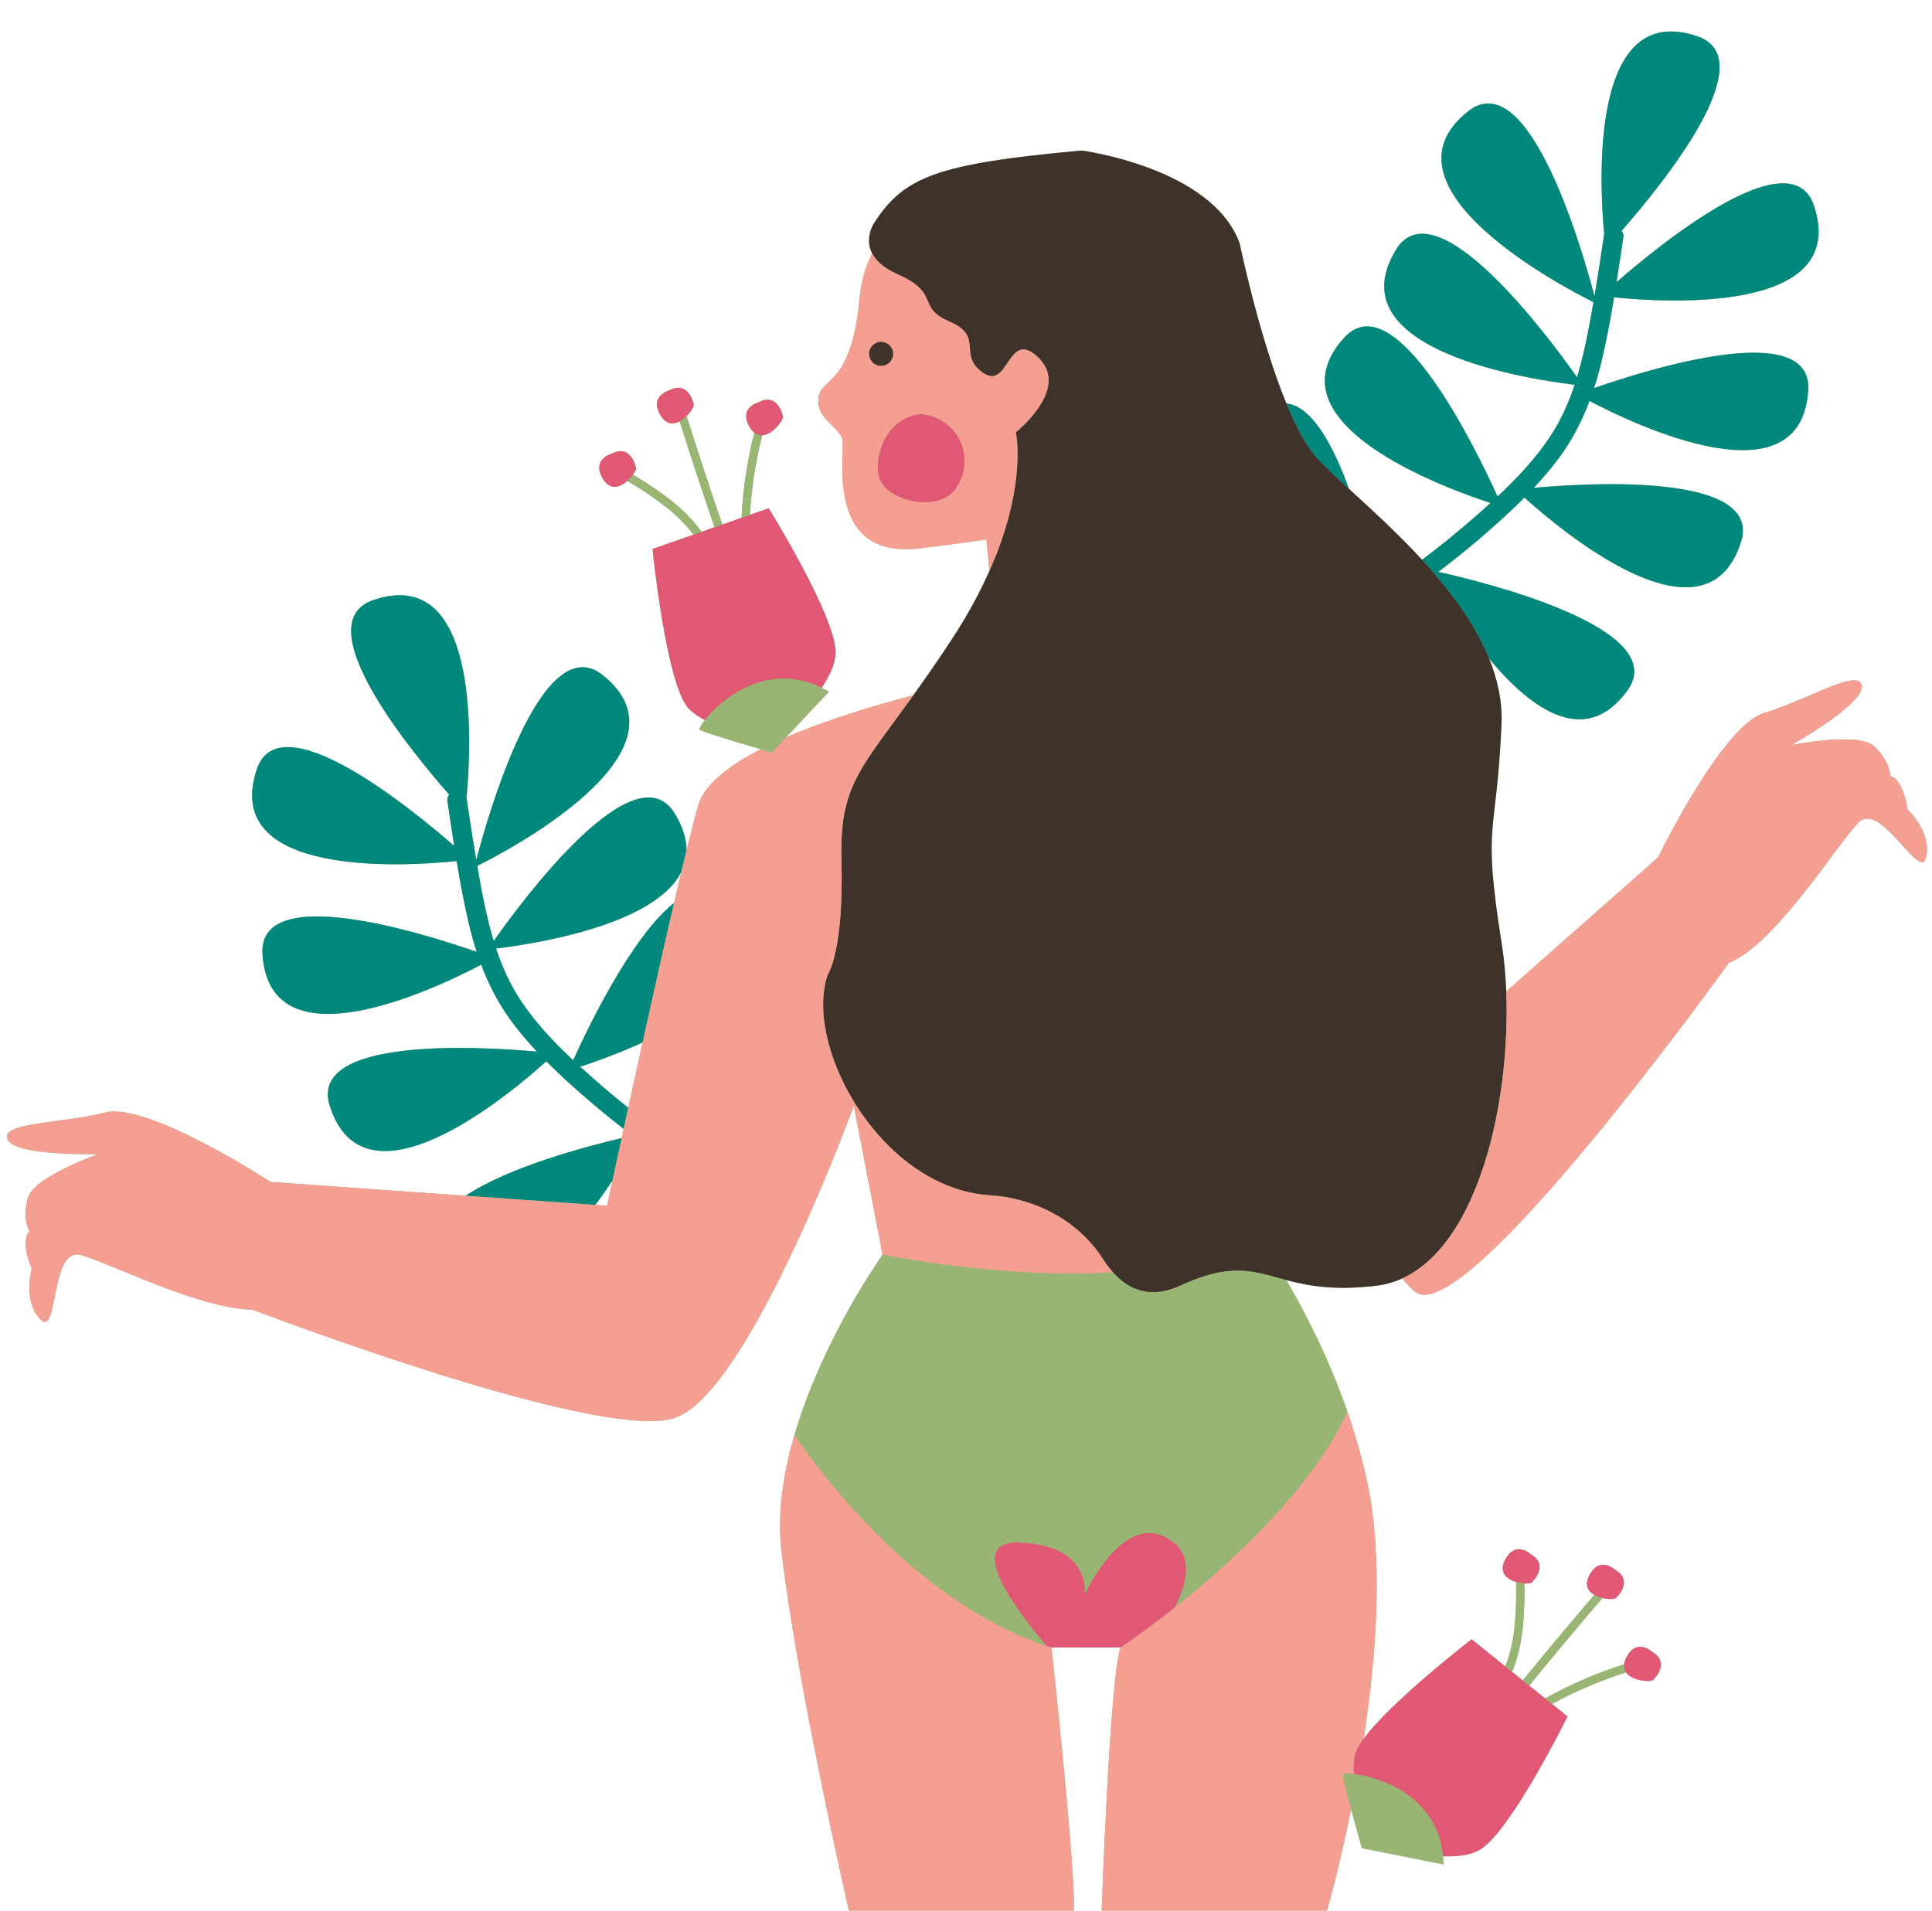
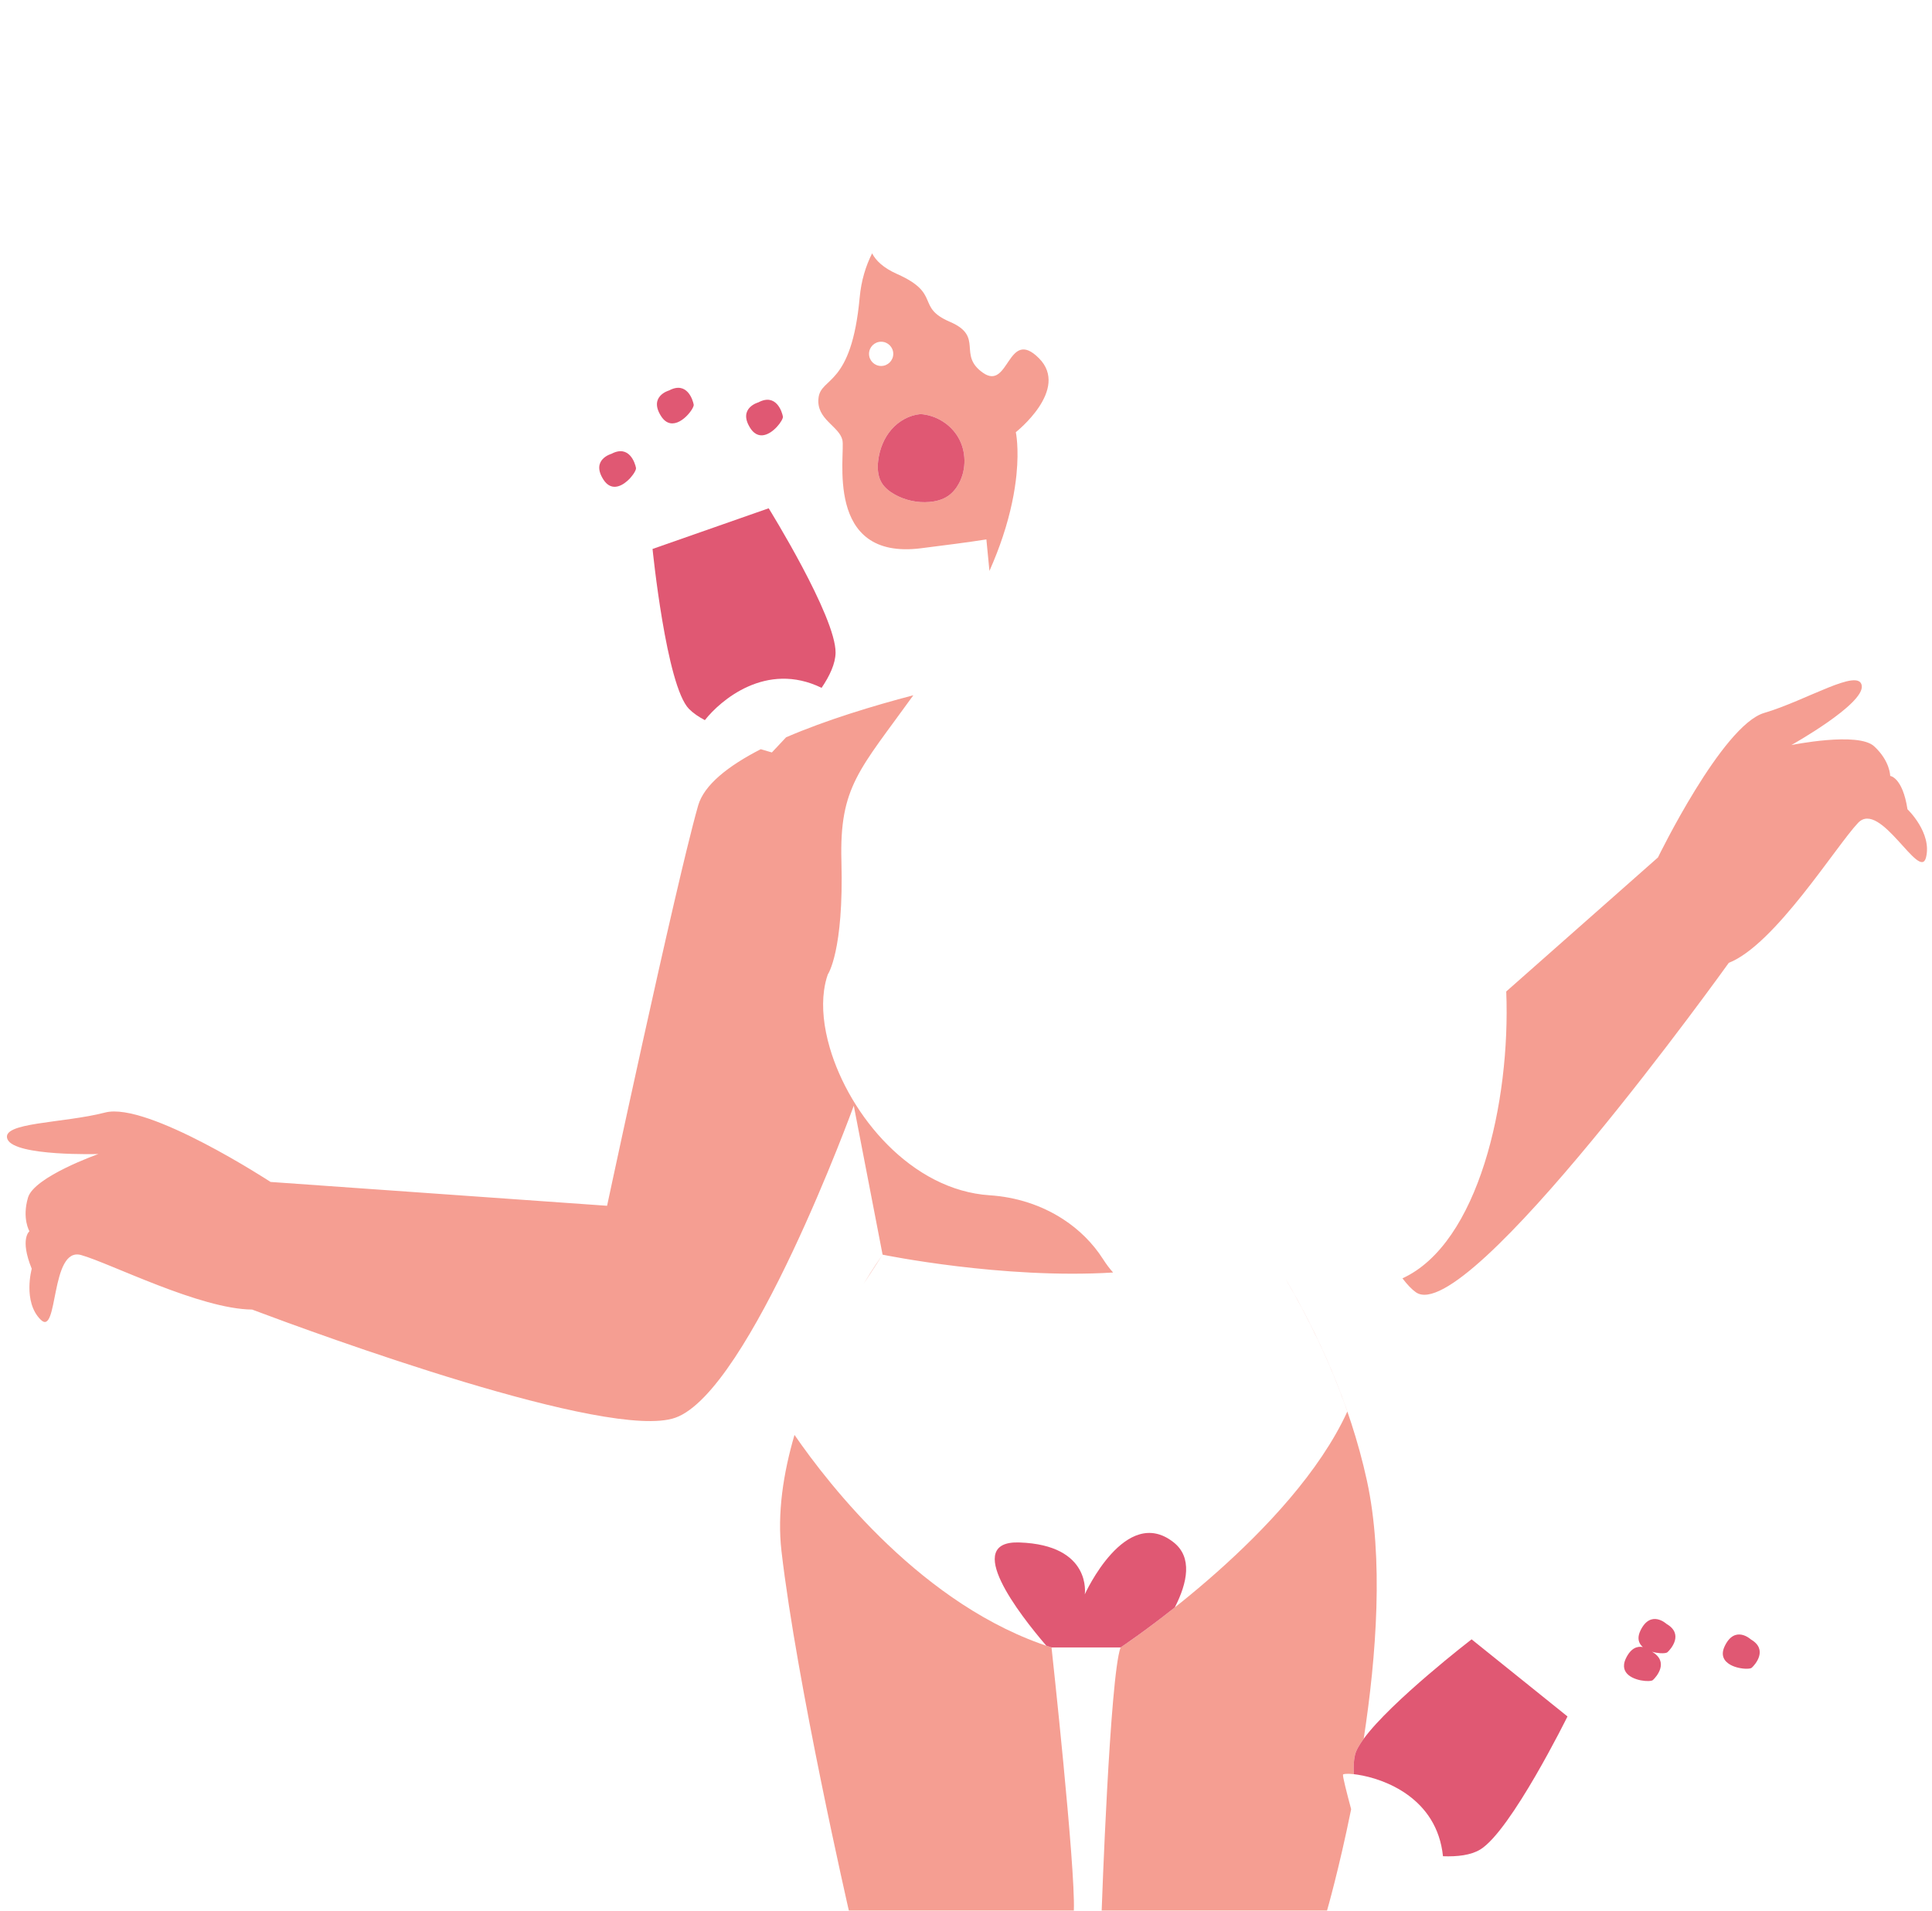
<svg xmlns="http://www.w3.org/2000/svg" fill="#000000" height="497.6" preserveAspectRatio="xMidYMid meet" version="1" viewBox="-1.8 -8.2 503.1 497.6" width="503.1" zoomAndPan="magnify">
  <g id="change1_1">
-     <path d="M494.917,202.554c-1.287-8.364-4.503-8.685-4.503-8.685,0,0,0-3.86-4.182-7.72-4.182-3.86-21.552-.322-21.552-.322,0,0,18.979-10.615,18.335-15.44-.643-4.825-14.475,3.86-25.412,7.077-10.937,3.217-27.664,37.636-27.664,37.636l-39.509,34.906c-.178-4.433-.581-8.678-1.205-12.603-5.115-32.167-1.318-27.021-.032-57.044,.25-5.827-.992-11.539-3.228-17.054,10.671,12.868,24.909,23.549,35.973,8.38,11.933-16.361-38.129-28.502-49.191-30.956,3.943-2.995,7.801-6.101,11.548-9.336,3.717-3.209,7.398-6.518,10.874-10.02,9.553,8.624,47.195,40.232,56.369,11.646,5.811-18.107-39.103-15.505-53.935-14.172,2.319-2.48,4.525-5.061,6.549-7.784,3.417-4.598,5.984-9.596,7.966-14.851,12.191,6.409,55.038,26.76,56.947-2.725,1.229-18.984-41.732-5.509-55.777-.61,.805-2.477,1.505-4.999,2.099-7.564,1.231-5.319,2.23-10.691,3.124-16.081,13.31,1.363,61.409,4.424,52.066-23.831-5.883-17.792-39.726,9.684-51.428,19.88,.618-3.927,1.197-7.859,1.784-11.785,.086-.577-.121-1.125-.474-1.577,10.67-12.147,37.176-44.761,19.727-50.675-28.011-9.493-25.512,37.983-24.239,51.643-.034,.129-.067,.258-.087,.392-.782,5.234-1.573,10.469-2.452,15.688-2.726-10.441-16.874-60.852-32.886-48.202-25.279,19.97,25.847,46.354,32.626,49.711-.582,3.376-1.195,6.747-1.899,10.101-.672,3.2-1.439,6.369-2.381,9.471-7.031-9.99-36.733-50.27-47.145-33.216-16.027,26.254,35.305,33.839,46.528,35.166-1.596,4.808-3.668,9.431-6.538,13.721-3.812,5.699-8.551,10.698-13.557,15.384-5.161-11.443-26.54-56.059-39.921-41.365-20.166,22.147,25.732,39.006,38.098,43.042-1.101,1.005-2.208,2.002-3.321,2.986-4.673,4.133-9.519,8.067-14.506,11.815-6.502-7.076-13.433-13.337-19.031-18.47-4.114-11.349-9.637-21.567-16.305-22.249-7.167-17.44-12.172-41.745-12.172-41.745-7.291-19.729-41.119-24.113-41.119-24.113-37.743,3.431-46.321,6.862-54.041,18.872,0,0-2.619,3.83-.535,7.898-1.649,3.269-2.833,7.076-3.239,11.5-2.144,23.375-10.079,20.587-10.722,26.163s5.361,7.291,6.219,10.937c.858,3.646-4.932,31.417,20.48,28.2,6.625-.839,12.214-1.547,17.018-2.305l.797,8.207c-2.442,5.507-5.659,11.528-9.914,18.006-3.703,5.638-6.989,10.329-9.903,14.378-10.368,2.716-22.665,6.427-33.132,10.946l11.134-11.861c-.636-.374-1.268-.708-1.895-1.015,2.091-3.089,3.608-6.298,3.642-9.147,.112-9.377-17.418-37.617-17.418-37.617l-4.882,1.71c.401-6.982,1.478-13.913,3.198-20.709,2.788-.165,5.538-4.016,5.388-4.879-.208-1.2-1.74-6.182-6.39-3.704,0,0-5.425,1.475-2.116,6.683,.338,.532,.699,.931,1.073,1.228-1.855,7.255-2.974,14.678-3.342,22.148l-5.006,1.753c-3.222-9.379-6.317-18.8-9.295-28.26,1.16-1.158,1.927-2.495,1.846-2.961-.208-1.2-1.74-6.182-6.39-3.704,0,0-5.425,1.476-2.116,6.683,1.43,2.251,3.252,2.222,4.843,1.369,2.912,9.233,5.935,18.429,9.08,27.585l-3.359,1.176c-1.541-2.098-3.274-4.066-5.263-5.873-3.832-3.482-8.185-6.319-12.602-9.012,.534-.747,.836-1.413,.784-1.715-.208-1.2-1.74-6.182-6.39-3.704,0,0-5.425,1.475-2.116,6.683,1.883,2.963,4.443,1.978,6.263,.357,4.308,2.619,8.554,5.364,12.325,8.724,1.831,1.631,3.441,3.398,4.878,5.283l-10.655,3.731s3.579,35.672,9.497,41.664c1.089,1.102,2.52,2.07,4.128,2.916-1.066,1.357-1.57,2.338-1.386,2.49,.67,.557,10.82,3.578,15.936,5.077-8.433,4.331-14.754,9.268-16.3,14.68-.805,2.816-1.844,6.865-3.037,11.745,.037-2.906-.888-6.122-3.063-9.685-10.412-17.055-40.114,23.226-47.145,33.216-.942-3.102-1.709-6.272-2.381-9.471-.704-3.354-1.317-6.725-1.899-10.101,6.779-3.358,57.906-29.741,32.626-49.711-16.012-12.649-30.16,37.761-32.886,48.202-.879-5.22-1.67-10.455-2.452-15.688-.02-.134-.053-.263-.087-.392,1.273-13.66,3.772-61.136-24.239-51.643-17.448,5.913,9.057,38.528,19.727,50.675-.353,.451-.56,1-.474,1.577,.587,3.925,1.165,7.858,1.783,11.785-11.703-10.196-45.545-37.672-51.428-19.88-9.343,28.254,38.756,25.193,52.066,23.831,.894,5.391,1.893,10.762,3.124,16.081,.594,2.564,1.294,5.086,2.099,7.564-14.045-4.9-57.005-18.374-55.777,.609,1.908,29.485,44.756,9.134,56.947,2.725,1.982,5.254,4.549,10.253,7.966,14.851,2.024,2.724,4.23,5.304,6.549,7.784-14.831-1.333-59.746-3.935-53.934,14.172,9.175,28.586,46.816-3.022,56.369-11.646,3.477,3.502,7.157,6.811,10.874,10.02,3.023,2.61,6.125,5.129,9.277,7.583-.178,.818-.35,1.611-.519,2.392-9.304,2.193-29.548,7.563-40.619,15.022l-50.804-3.598s-32.031-20.94-43.067-18.083c-11.036,2.858-27.365,2.51-25.439,6.981,1.926,4.47,23.663,3.83,23.663,3.83,0,0-16.721,5.886-18.327,11.346-1.605,5.46,.377,8.772,.377,8.772,0,0-2.595,1.928,.597,9.765,0,0-2.381,8.548,2.304,13.242,4.684,4.694,2.446-19.085,10.554-16.815,7.501,2.1,30.977,14.093,44.528,14.196,17.038,6.417,93.011,34.312,110.231,28.161,19.426-6.939,46.447-81.246,46.447-81.246,0,0,7.49,38.785,7.498,38.785l-.088,.136c-.433,.616-2.319,3.331-4.901,7.557l-.095,.147c-2.728,4.473-6.212,10.613-9.585,17.729l-.005,.011c-.415,.876-.827,1.766-1.237,2.67-.058,.127-.115,.255-.173,.383-.348,.773-.692,1.554-1.034,2.346-.089,.205-.177,.41-.265,.616-.289,.678-.575,1.362-.858,2.051-.126,.307-.252,.614-.377,.923-.174,.432-.347,.866-.518,1.302-.221,.565-.44,1.133-.656,1.704-.153,.405-.303,.812-.453,1.22-.189,.516-.376,1.035-.56,1.555-.163,.462-.323,.925-.482,1.391-.166,.488-.33,.977-.491,1.468-.159,.484-.314,.97-.468,1.457-.163,.52-.324,1.042-.48,1.565-.07,.235-.147,.467-.216,.703l.004,.006c-2.91,9.945-4.532,20.412-3.389,30.259,4.032,34.741,17.542,93.607,17.542,93.607h58.588c.472-11.044-5.811-68.516-5.811-68.516h17.984c-2.796,7.506-4.924,68.516-4.924,68.516h58.687s3.108-10.735,6.278-26.394c1.332,4.973,2.795,10.145,2.795,10.145l21.26,4.246c-.019-.738-.069-1.451-.14-2.145,3.727,.143,7.254-.264,9.69-1.741,8.02-4.859,22.735-34.663,22.735-34.663l-4.031-3.242c6.14-3.349,12.594-6.096,19.272-8.226,1.613,2.279,6.336,2.58,6.989,1.997,.909-.811,4.329-4.744-.231-7.383,0,0-4.119-3.827-6.792,1.734-.273,.569-.421,1.086-.476,1.56-7.14,2.258-14.033,5.23-20.569,8.865l-4.133-3.324c6.261-7.691,12.624-15.297,19.082-22.823,1.596,.373,3.136,.318,3.489,.003,.909-.811,4.329-4.744-.231-7.383,0,0-4.119-3.827-6.792,1.734-1.155,2.404-.168,3.935,1.397,4.835-6.3,7.35-12.511,14.776-18.622,22.284l-2.774-2.23c.967-2.417,1.722-4.929,2.206-7.571,.932-5.094,1.041-10.288,.993-15.461,.916,.059,1.641-.037,1.87-.241,.909-.811,4.329-4.744-.231-7.383,0,0-4.119-3.827-6.792,1.734-1.521,3.164,.668,4.817,3.006,5.506,.052,5.041-.035,10.096-.894,15.073-.417,2.416-1.067,4.717-1.908,6.933l-8.798-7.075s-20.95,16.151-28.096,25.896c3.311-21.582,5.22-47.084,.838-67.204-4.486-20.595-13.137-38.794-20.995-52.246,5.601,1.47,12.433,2.815,23.55,1.452,2.363-.29,4.592-.945,6.696-1.907,1.221,1.605,2.391,2.845,3.486,3.622,13.296,9.436,81.491-85.78,81.491-85.78,12.009-4.718,27.878-30.345,33.669-36.456,5.79-6.112,16.084,15.44,17.692,9.007,1.608-6.433-4.825-12.545-4.825-12.545Zm-361.009,49.982c-2.869-4.29-4.942-8.913-6.538-13.721,8.667-1.025,41.256-5.782,48.267-19.989-.61,2.561-1.248,5.279-1.905,8.107-11.167,8.867-22.666,33.002-26.267,40.987-5.005-4.686-9.745-9.685-13.557-15.384Zm18.7,20.047c-1.112-.984-2.219-1.981-3.32-2.986,3.491-1.139,9.648-3.299,16.244-6.313-1.318,5.969-2.582,11.738-3.73,17.001-3.127-2.492-6.199-5.053-9.194-7.702Zm.605,33.01c1.629-2.18,3.134-4.343,4.489-6.382-.894,4.153-1.416,6.6-1.416,6.6l-3.073-.218Z" fill="#98b574" />
-   </g>
+     </g>
  <g id="change2_1">
-     <path d="M469.066,93.486c-1.908,29.485-44.756,9.134-56.947,2.725-1.982,5.254-4.549,10.253-7.966,14.851-2.024,2.724-4.23,5.304-6.549,7.784,14.831-1.333,59.746-3.935,53.934,14.172-9.175,28.586-46.816-3.022-56.37-11.646-3.477,3.502-7.157,6.811-10.874,10.02-3.747,3.235-7.605,6.342-11.548,9.336,11.062,2.454,61.124,14.595,49.191,30.956-11.064,15.169-25.302,4.488-35.973-8.38-3.159-7.788-8.308-15.179-14.089-21.929-.295-.344-.592-.687-.89-1.028-.817-.935-1.644-1.856-2.479-2.764,4.987-3.748,9.833-7.683,14.506-11.815,1.112-.984,2.219-1.981,3.321-2.986-12.365-4.036-58.264-20.895-38.098-43.042,13.38-14.695,34.76,29.922,39.921,41.365,5.005-4.686,9.745-9.685,13.557-15.384,2.869-4.29,4.942-8.913,6.538-13.721-11.223-1.327-62.556-8.912-46.528-35.166,10.412-17.055,40.114,23.226,47.145,33.216,.942-3.102,1.709-6.272,2.381-9.471,.704-3.354,1.317-6.725,1.899-10.101-6.779-3.358-57.906-29.741-32.626-49.711,16.012-12.649,30.161,37.762,32.886,48.202,.879-5.22,1.67-10.455,2.452-15.689,.02-.134,.053-.263,.087-.392-1.273-13.66-3.772-61.136,24.239-51.643,17.448,5.913-9.057,38.528-19.727,50.675,.353,.451,.56,1,.474,1.577-.587,3.925-1.165,7.858-1.783,11.785,11.703-10.196,45.545-37.672,51.428-19.88,9.343,28.254-38.756,25.193-52.066,23.831-.894,5.391-1.893,10.762-3.124,16.081-.594,2.564-1.294,5.086-2.099,7.564,14.045-4.9,57.005-18.374,55.777,.61Zm-135.895,3.379c2.448,5.956,5.147,11.113,7.986,14.225,2.018,2.213,4.925,4.912,8.319,8.024-4.114-11.349-9.637-21.567-16.305-22.249Zm-179.957,208.728c1.629-2.18,3.134-4.343,4.489-6.382,.628-2.916,1.44-6.68,2.383-11.029-9.304,2.193-29.548,7.563-40.619,15.022l33.748,2.39Zm-26.46-68.729c-.942-3.102-1.709-6.272-2.381-9.471-.704-3.354-1.317-6.725-1.899-10.101,6.779-3.358,57.906-29.741,32.626-49.711-16.012-12.649-30.161,37.761-32.886,48.202-.879-5.22-1.67-10.455-2.452-15.688-.02-.134-.053-.263-.087-.392,1.273-13.66,3.772-61.136-24.239-51.643-17.448,5.913,9.057,38.528,19.727,50.675-.353,.451-.56,1-.474,1.577,.587,3.925,1.165,7.858,1.784,11.785-11.703-10.196-45.545-37.672-51.428-19.88-9.343,28.254,38.756,25.193,52.066,23.831,.894,5.391,1.893,10.762,3.124,16.081,.594,2.564,1.294,5.086,2.099,7.564-14.045-4.9-57.006-18.374-55.777,.609,1.908,29.485,44.756,9.134,56.947,2.725,1.982,5.254,4.549,10.253,7.966,14.851,2.024,2.724,4.23,5.304,6.549,7.784-14.831-1.333-59.746-3.935-53.935,14.172,9.175,28.586,46.816-3.022,56.369-11.646,3.477,3.502,7.157,6.811,10.875,10.02,3.023,2.61,6.125,5.129,9.277,7.583,.382-1.758,.782-3.599,1.198-5.505-3.127-2.492-6.199-5.053-9.194-7.702-1.112-.984-2.219-1.981-3.32-2.986,3.491-1.139,9.648-3.299,16.244-6.313,2.685-12.158,5.594-25.139,8.2-36.351-11.167,8.867-22.666,33.002-26.267,40.987-5.005-4.686-9.745-9.685-13.557-15.384-2.869-4.29-4.941-8.913-6.538-13.721,8.667-1.025,41.255-5.782,48.267-19.989,.458-1.925,.901-3.76,1.324-5.492,.037-2.906-.888-6.122-3.063-9.685-10.412-17.055-40.114,23.226-47.145,33.216Z" fill="#01887c" />
-   </g>
+     </g>
  <g id="change3_1">
-     <path d="M363.405,324.706c-2.104,.962-4.333,1.617-6.696,1.907-11.118,1.363-17.95,.019-23.55-1.452l-.011-.003c-8.493-2.231-14.151-4.748-27.589,1.455-7.679,3.544-13.356,1.189-17.501-3.422-.938-1.044-1.799-2.202-2.586-3.434-2.718-4.26-6.289-7.75-10.399-10.43l-.002-.001c-5.614-3.66-12.24-5.799-19.127-6.246-20.399-1.324-36.514-20.764-41.669-38.439-1.554-5.329-2.105-10.489-1.482-14.952,.203-1.458,.519-2.849,.981-4.137,0,0,4.182-6.005,3.538-29.487-.533-19.447,4.68-23.688,18.726-43.202,2.914-4.049,6.2-8.74,9.903-14.378,4.255-6.478,7.471-12.499,9.914-18.006,1.399-3.153,2.549-6.141,3.476-8.937,2.12-6.392,3.126-11.806,3.557-16.085,.718-7.137-.165-11.108-.165-11.108,0,0,14.154-11.151,6.005-19.278s-7.72,8.555-14.518,3.837c-6.798-4.718,.365-9.436-8.642-13.296-9.007-3.86-2.144-7.291-13.725-12.438-3.641-1.618-5.584-3.533-6.54-5.398-2.084-4.067,.535-7.898,.535-7.898,7.72-12.009,16.298-15.44,54.041-18.872,0,0,33.828,4.383,41.119,24.113,0,0,5.005,24.306,12.173,41.745,2.448,5.956,5.147,11.113,7.986,14.225,2.018,2.213,4.925,4.912,8.319,8.024,5.599,5.133,12.53,11.394,19.032,18.47,.835,.908,1.662,1.83,2.479,2.764,.298,.341,.595,.683,.89,1.028,5.78,6.75,10.93,14.141,14.089,21.929,2.237,5.514,3.478,11.227,3.228,17.054-1.287,30.023-5.083,24.876,.032,57.044,.624,3.925,1.027,8.17,1.205,12.603,1.159,28.834-7.251,65.66-27.026,74.701ZM230.81,83.952c0-1.744-1.413-3.157-3.157-3.157s-3.157,1.413-3.157,3.157,1.413,3.157,3.157,3.157,3.157-1.413,3.157-3.157Z" fill="#3f322b" />
-   </g>
+     </g>
  <g id="change4_1">
    <path d="M272.019,420.833s6.283,57.472,5.811,68.516h-58.588s-13.51-58.866-17.542-93.607c-1.143-9.847,.479-20.314,3.389-30.259,9.014,13.089,33.599,44.737,66.93,55.349h0Zm61.139-95.672l-.011-.003c5.475,9.376,11.33,21.059,15.9,34.254-14.357,31.351-56.895,59.988-58.959,61.364l-.085,.057c-2.796,7.506-4.924,68.516-4.924,68.516h58.687s3.108-10.735,6.278-26.394c-1.151-4.296-2.203-8.443-2.129-8.979,.033-.236,1.131-.327,2.846-.139-.131-1.813-.066-3.539,.295-5.046,.276-1.153,1.09-2.584,2.26-4.181,3.311-21.582,5.22-47.085,.838-67.204-4.486-20.595-13.137-38.794-20.995-52.246Zm-110.122,1.075l4.903-7.56c-.432,.614-2.319,3.331-4.903,7.56Zm4.99-7.695l.007,.001c.201,.04,31.209,6.417,60.023,4.649-.938-1.044-1.799-2.202-2.586-3.434-2.718-4.26-6.289-7.75-10.399-10.43l-.002-.001c-5.614-3.66-12.24-5.799-19.127-6.246-20.399-1.324-36.514-20.764-41.669-38.439-1.554-5.329-2.105-10.489-1.482-14.952,.203-1.458,.519-2.849,.981-4.137,0,0,4.182-6.005,3.538-29.487-.533-19.447,4.68-23.688,18.726-43.202-10.368,2.716-22.665,6.427-33.132,10.946l-3.704,3.946s-1.161-.335-2.904-.846c-8.433,4.331-14.754,9.268-16.3,14.68-.805,2.816-1.844,6.865-3.037,11.745-.423,1.732-.866,3.568-1.324,5.492-.61,2.561-1.248,5.279-1.905,8.107-2.605,11.212-5.514,24.193-8.2,36.351-1.318,5.969-2.582,11.738-3.73,17.001-.416,1.906-.816,3.746-1.198,5.505-.178,.818-.35,1.611-.519,2.392-.943,4.349-1.755,8.113-2.383,11.029-.894,4.153-1.416,6.6-1.416,6.6l-3.073-.218-33.748-2.39-50.804-3.598s-32.031-20.94-43.067-18.083c-11.036,2.858-27.365,2.51-25.439,6.981,1.926,4.47,23.663,3.83,23.663,3.83,0,0-16.721,5.886-18.327,11.346-1.605,5.46,.377,8.772,.377,8.772,0,0-2.595,1.928,.597,9.765,0,0-2.381,8.548,2.304,13.242,4.684,4.694,2.446-19.085,10.554-16.815,7.501,2.1,30.977,14.093,44.528,14.196,17.038,6.417,93.011,34.312,110.231,28.161,19.426-6.939,46.447-81.246,46.447-81.246,0,0,7.49,38.785,7.498,38.785Zm-16.686-223.101c.643-5.576,8.578-2.788,10.722-26.163,.406-4.424,1.59-8.231,3.239-11.5,.956,1.865,2.899,3.78,6.54,5.398,11.58,5.147,4.718,8.578,13.725,12.438,9.007,3.86,1.844,8.578,8.642,13.296,6.798,4.718,6.369-11.964,14.518-3.837s-6.005,19.278-6.005,19.278c0,0,.882,3.971,.165,11.108-.43,4.279-1.436,9.694-3.557,16.085-.927,2.796-2.078,5.783-3.476,8.937l-.797-8.207c-4.803,.759-10.393,1.467-17.018,2.305-25.412,3.217-19.622-24.554-20.48-28.2s-6.862-5.361-6.219-10.937Zm18.985,8.215c-1.954,2.253-3.089,5.154-3.445,8.115-.229,1.908-.124,3.936,.824,5.608,.783,1.381,2.078,2.407,3.462,3.185,2.738,1.541,5.945,2.233,9.075,1.961,1.705-.148,3.419-.592,4.832-1.556,1.226-.836,2.178-2.033,2.875-3.344,1.94-3.651,1.862-8.297-.2-11.881-2.006-3.486-5.827-5.838-9.837-6.109,.048-.004,.095-.015,.142-.019l-.476-.016c.112,.004,.222,.028,.334,.035-2.92,.264-5.664,1.805-7.587,4.021Zm-5.83-19.703c0,1.744,1.413,3.157,3.157,3.157s3.157-1.413,3.157-3.157-1.413-3.157-3.157-3.157-3.157,1.413-3.157,3.157Zm270.421,118.602c-1.287-8.364-4.503-8.685-4.503-8.685,0,0,0-3.86-4.182-7.72-4.182-3.86-21.552-.322-21.552-.322,0,0,18.979-10.615,18.335-15.44-.643-4.825-14.475,3.86-25.412,7.077-10.937,3.217-27.664,37.636-27.664,37.636l-39.509,34.906c1.159,28.834-7.251,65.66-27.026,74.701,1.221,1.605,2.391,2.845,3.486,3.622,13.296,9.436,81.491-85.78,81.491-85.78,12.009-4.718,27.878-30.345,33.669-36.456,5.79-6.112,16.084,15.44,17.692,9.007,1.608-6.433-4.825-12.545-4.825-12.545Z" fill="#f59e92" />
  </g>
  <g id="change5_1">
-     <path d="M304.121,410.412c-7.652,6.069-13.301,9.875-14.032,10.364l-.085,.057h-17.984c-.459-.146-.909-.311-1.364-.465-7.06-8.232-21.933-27.383-7.021-26.878,18.979,.643,17.049,13.51,17.049,13.51,0,0,10.615-23.502,23.161-13.52,4.874,3.878,3.621,10.402,.278,16.932ZM237.913,99.634c-2.92,.264-5.664,1.805-7.587,4.021-1.954,2.253-3.089,5.154-3.445,8.115-.229,1.908-.124,3.936,.824,5.608,.783,1.381,2.078,2.407,3.462,3.185,2.738,1.541,5.945,2.233,9.075,1.961,1.705-.148,3.419-.592,4.832-1.556,1.226-.836,2.178-2.033,2.875-3.344,1.94-3.651,1.862-8.297-.2-11.881-2.006-3.486-5.827-5.838-9.837-6.109Zm-.334-.035c.112,.004,.222,.028,.334,.035,.048-.004,.095-.015,.142-.019l-.476-.016Zm-44.092,26.28l-2.189,.767-5.006,1.753-2.032,.712-3.359,1.176-2.122,.743-10.655,3.731s3.579,35.672,9.497,41.664c1.089,1.102,2.52,2.07,4.128,2.916,3.98-5.068,15.93-15.469,30.396-8.408,2.091-3.089,3.608-6.298,3.642-9.147,.112-9.377-17.418-37.617-17.418-37.617l-4.882,1.71Zm1.153-21.381c.655,.52,1.351,.713,2.045,.672,2.788-.165,5.538-4.016,5.388-4.879-.208-1.2-1.74-6.182-6.39-3.704,0,0-5.425,1.475-2.116,6.683,.338,.532,.699,.932,1.073,1.228Zm-37.211,5.485s-5.425,1.475-2.116,6.683c1.883,2.963,4.443,1.978,6.263,.357,.575-.512,1.078-1.087,1.46-1.622,.534-.747,.836-1.413,.784-1.715-.208-1.2-1.74-6.182-6.39-3.704Zm17.75-8.457c.661-.355,1.281-.851,1.818-1.387,1.16-1.158,1.927-2.495,1.846-2.961-.208-1.2-1.74-6.182-6.39-3.704,0,0-5.425,1.476-2.116,6.683,1.43,2.251,3.252,2.222,4.843,1.369Zm225.367,332.578l-4.133-3.324-1.678-1.349-2.774-2.231-1.752-1.409-8.798-7.075s-20.95,16.152-28.096,25.896c-1.171,1.597-1.984,3.027-2.26,4.181-.361,1.507-.426,3.233-.295,5.046,.314,.034,.646,.078,.999,.132,6.857,1.052,20.632,6.005,22.199,21.232,3.727,.143,7.254-.264,9.69-1.741,8.02-4.859,22.735-34.663,22.735-34.663l-4.031-3.242-1.807-1.453Zm27.837-12.159s-4.119-3.827-6.792,1.734c-.273,.569-.421,1.086-.476,1.56-.095,.831,.108,1.524,.51,2.091,1.613,2.279,6.336,2.58,6.989,1.997,.909-.811,4.329-4.744-.231-7.383Zm-35.371-18.159c.739,.218,1.492,.34,2.148,.383,.916,.059,1.641-.037,1.87-.241,.909-.811,4.329-4.744-.231-7.383,0,0-4.119-3.827-6.792,1.734-1.521,3.164,.669,4.817,3.006,5.506Zm25.741-3.208s-4.119-3.827-6.792,1.734c-1.155,2.404-.168,3.935,1.397,4.835,.65,.374,1.399,.638,2.138,.811,1.596,.373,3.136,.318,3.489,.003,.909-.811,4.329-4.744-.231-7.383Z" fill="#e05873" />
+     <path d="M304.121,410.412c-7.652,6.069-13.301,9.875-14.032,10.364l-.085,.057h-17.984c-.459-.146-.909-.311-1.364-.465-7.06-8.232-21.933-27.383-7.021-26.878,18.979,.643,17.049,13.51,17.049,13.51,0,0,10.615-23.502,23.161-13.52,4.874,3.878,3.621,10.402,.278,16.932ZM237.913,99.634c-2.92,.264-5.664,1.805-7.587,4.021-1.954,2.253-3.089,5.154-3.445,8.115-.229,1.908-.124,3.936,.824,5.608,.783,1.381,2.078,2.407,3.462,3.185,2.738,1.541,5.945,2.233,9.075,1.961,1.705-.148,3.419-.592,4.832-1.556,1.226-.836,2.178-2.033,2.875-3.344,1.94-3.651,1.862-8.297-.2-11.881-2.006-3.486-5.827-5.838-9.837-6.109Zm-.334-.035c.112,.004,.222,.028,.334,.035,.048-.004,.095-.015,.142-.019l-.476-.016Zm-44.092,26.28l-2.189,.767-5.006,1.753-2.032,.712-3.359,1.176-2.122,.743-10.655,3.731s3.579,35.672,9.497,41.664c1.089,1.102,2.52,2.07,4.128,2.916,3.98-5.068,15.93-15.469,30.396-8.408,2.091-3.089,3.608-6.298,3.642-9.147,.112-9.377-17.418-37.617-17.418-37.617l-4.882,1.71Zm1.153-21.381c.655,.52,1.351,.713,2.045,.672,2.788-.165,5.538-4.016,5.388-4.879-.208-1.2-1.74-6.182-6.39-3.704,0,0-5.425,1.475-2.116,6.683,.338,.532,.699,.932,1.073,1.228Zm-37.211,5.485s-5.425,1.475-2.116,6.683c1.883,2.963,4.443,1.978,6.263,.357,.575-.512,1.078-1.087,1.46-1.622,.534-.747,.836-1.413,.784-1.715-.208-1.2-1.74-6.182-6.39-3.704Zm17.75-8.457c.661-.355,1.281-.851,1.818-1.387,1.16-1.158,1.927-2.495,1.846-2.961-.208-1.2-1.74-6.182-6.39-3.704,0,0-5.425,1.476-2.116,6.683,1.43,2.251,3.252,2.222,4.843,1.369Zm225.367,332.578l-4.133-3.324-1.678-1.349-2.774-2.231-1.752-1.409-8.798-7.075s-20.95,16.152-28.096,25.896c-1.171,1.597-1.984,3.027-2.26,4.181-.361,1.507-.426,3.233-.295,5.046,.314,.034,.646,.078,.999,.132,6.857,1.052,20.632,6.005,22.199,21.232,3.727,.143,7.254-.264,9.69-1.741,8.02-4.859,22.735-34.663,22.735-34.663l-4.031-3.242-1.807-1.453Zm27.837-12.159s-4.119-3.827-6.792,1.734c-.273,.569-.421,1.086-.476,1.56-.095,.831,.108,1.524,.51,2.091,1.613,2.279,6.336,2.58,6.989,1.997,.909-.811,4.329-4.744-.231-7.383Zc.739,.218,1.492,.34,2.148,.383,.916,.059,1.641-.037,1.87-.241,.909-.811,4.329-4.744-.231-7.383,0,0-4.119-3.827-6.792,1.734-1.521,3.164,.669,4.817,3.006,5.506Zm25.741-3.208s-4.119-3.827-6.792,1.734c-1.155,2.404-.168,3.935,1.397,4.835,.65,.374,1.399,.638,2.138,.811,1.596,.373,3.136,.318,3.489,.003,.909-.811,4.329-4.744-.231-7.383Z" fill="#e05873" />
  </g>
  <g id="change1_2">
-     <path d="M349.048,359.412c-14.357,31.351-56.895,59.988-58.959,61.364,.732-.489,6.381-4.294,14.032-10.364,3.343-6.53,4.595-13.054-.278-16.932-12.545-9.981-23.161,13.52-23.161,13.52,0,0,1.93-12.867-17.049-13.51-14.912-.505-.039,18.645,7.021,26.878,.455,.154,.906,.319,1.364,.465h-0c-33.33-10.613-57.916-42.26-66.93-55.349l-.004-.006c.068-.233,.144-.463,.214-.696,.158-.529,.32-1.055,.485-1.581,.151-.48,.305-.959,.461-1.437,.163-.497,.328-.993,.497-1.486,.155-.455,.312-.909,.471-1.36,.188-.531,.378-1.059,.571-1.585,.149-.405,.298-.808,.449-1.21,.217-.575,.437-1.146,.659-1.713,.17-.433,.341-.863,.514-1.292,.129-.32,.26-.638,.39-.956,.278-.678,.559-1.351,.843-2.017,.091-.214,.183-.426,.275-.638,.338-.782,.679-1.556,1.022-2.32,.061-.135,.122-.27,.183-.405,.405-.893,.813-1.774,1.222-2.639l.019-.04c.425-.897,.852-1.779,1.279-2.643,.037-.074,.073-.144,.11-.218,2.922-5.897,5.839-11.002,8.192-14.86l.094-.146,4.903-7.56,.088-.135,.007,.001c.201,.04,31.209,6.417,60.023,4.649,4.145,4.611,9.822,6.966,17.501,3.422,13.438-6.202,19.096-3.685,27.589-1.455,5.475,9.376,11.33,21.059,15.9,34.254ZM196.685,105.169c-.694,.041-1.39-.152-2.045-.672-1.855,7.255-2.974,14.678-3.342,22.148l2.189-.767c.401-6.982,1.478-13.913,3.198-20.709Zm-10.393,23.229c-3.222-9.379-6.317-18.8-9.295-28.26-.537,.536-1.157,1.032-1.818,1.387,2.912,9.233,5.935,18.429,9.081,27.585l2.032-.712Zm-10.654-3.985c-3.832-3.482-8.185-6.319-12.602-9.012-.382,.535-.884,1.109-1.46,1.622,4.308,2.619,8.554,5.364,12.325,8.724,1.831,1.631,3.441,3.398,4.878,5.283l2.122-.743c-1.541-2.098-3.275-4.066-5.263-5.873Zm36.506,46.52c-14.465-7.061-26.415,3.34-30.396,8.408-1.066,1.357-1.57,2.338-1.386,2.49,.67,.557,10.82,3.578,15.936,5.077,1.743,.511,2.904,.846,2.904,.846l3.704-3.946,11.134-11.861c-.636-.374-1.268-.708-1.895-1.015Zm208.971,254.305c-7.14,2.258-14.033,5.23-20.569,8.865l1.807,1.453c6.14-3.349,12.594-6.096,19.272-8.226-.402-.568-.605-1.261-.51-2.091Zm-7.758-18.093c-6.3,7.35-12.511,14.777-18.622,22.284l1.678,1.349c6.261-7.691,12.624-15.297,19.082-22.823-.739-.173-1.487-.437-2.138-.811Zm-18.197-2.979c-.656-.042-1.409-.165-2.148-.383,.052,5.041-.035,10.096-.894,15.073-.417,2.416-1.067,4.717-1.908,6.933l1.752,1.409c.967-2.417,1.722-4.929,2.206-7.571,.932-5.094,1.041-10.288,.993-15.461Zm-43.401,49.803c-.353-.054-.685-.097-.999-.132-1.715-.188-2.814-.098-2.846,.139-.074,.536,.979,4.684,2.129,8.979,1.332,4.973,2.795,10.146,2.795,10.146l21.26,4.246c-.019-.738-.069-1.451-.14-2.145-1.567-15.227-15.343-20.18-22.199-21.232Z" fill="#98b574" />
-   </g>
+     </g>
</svg>